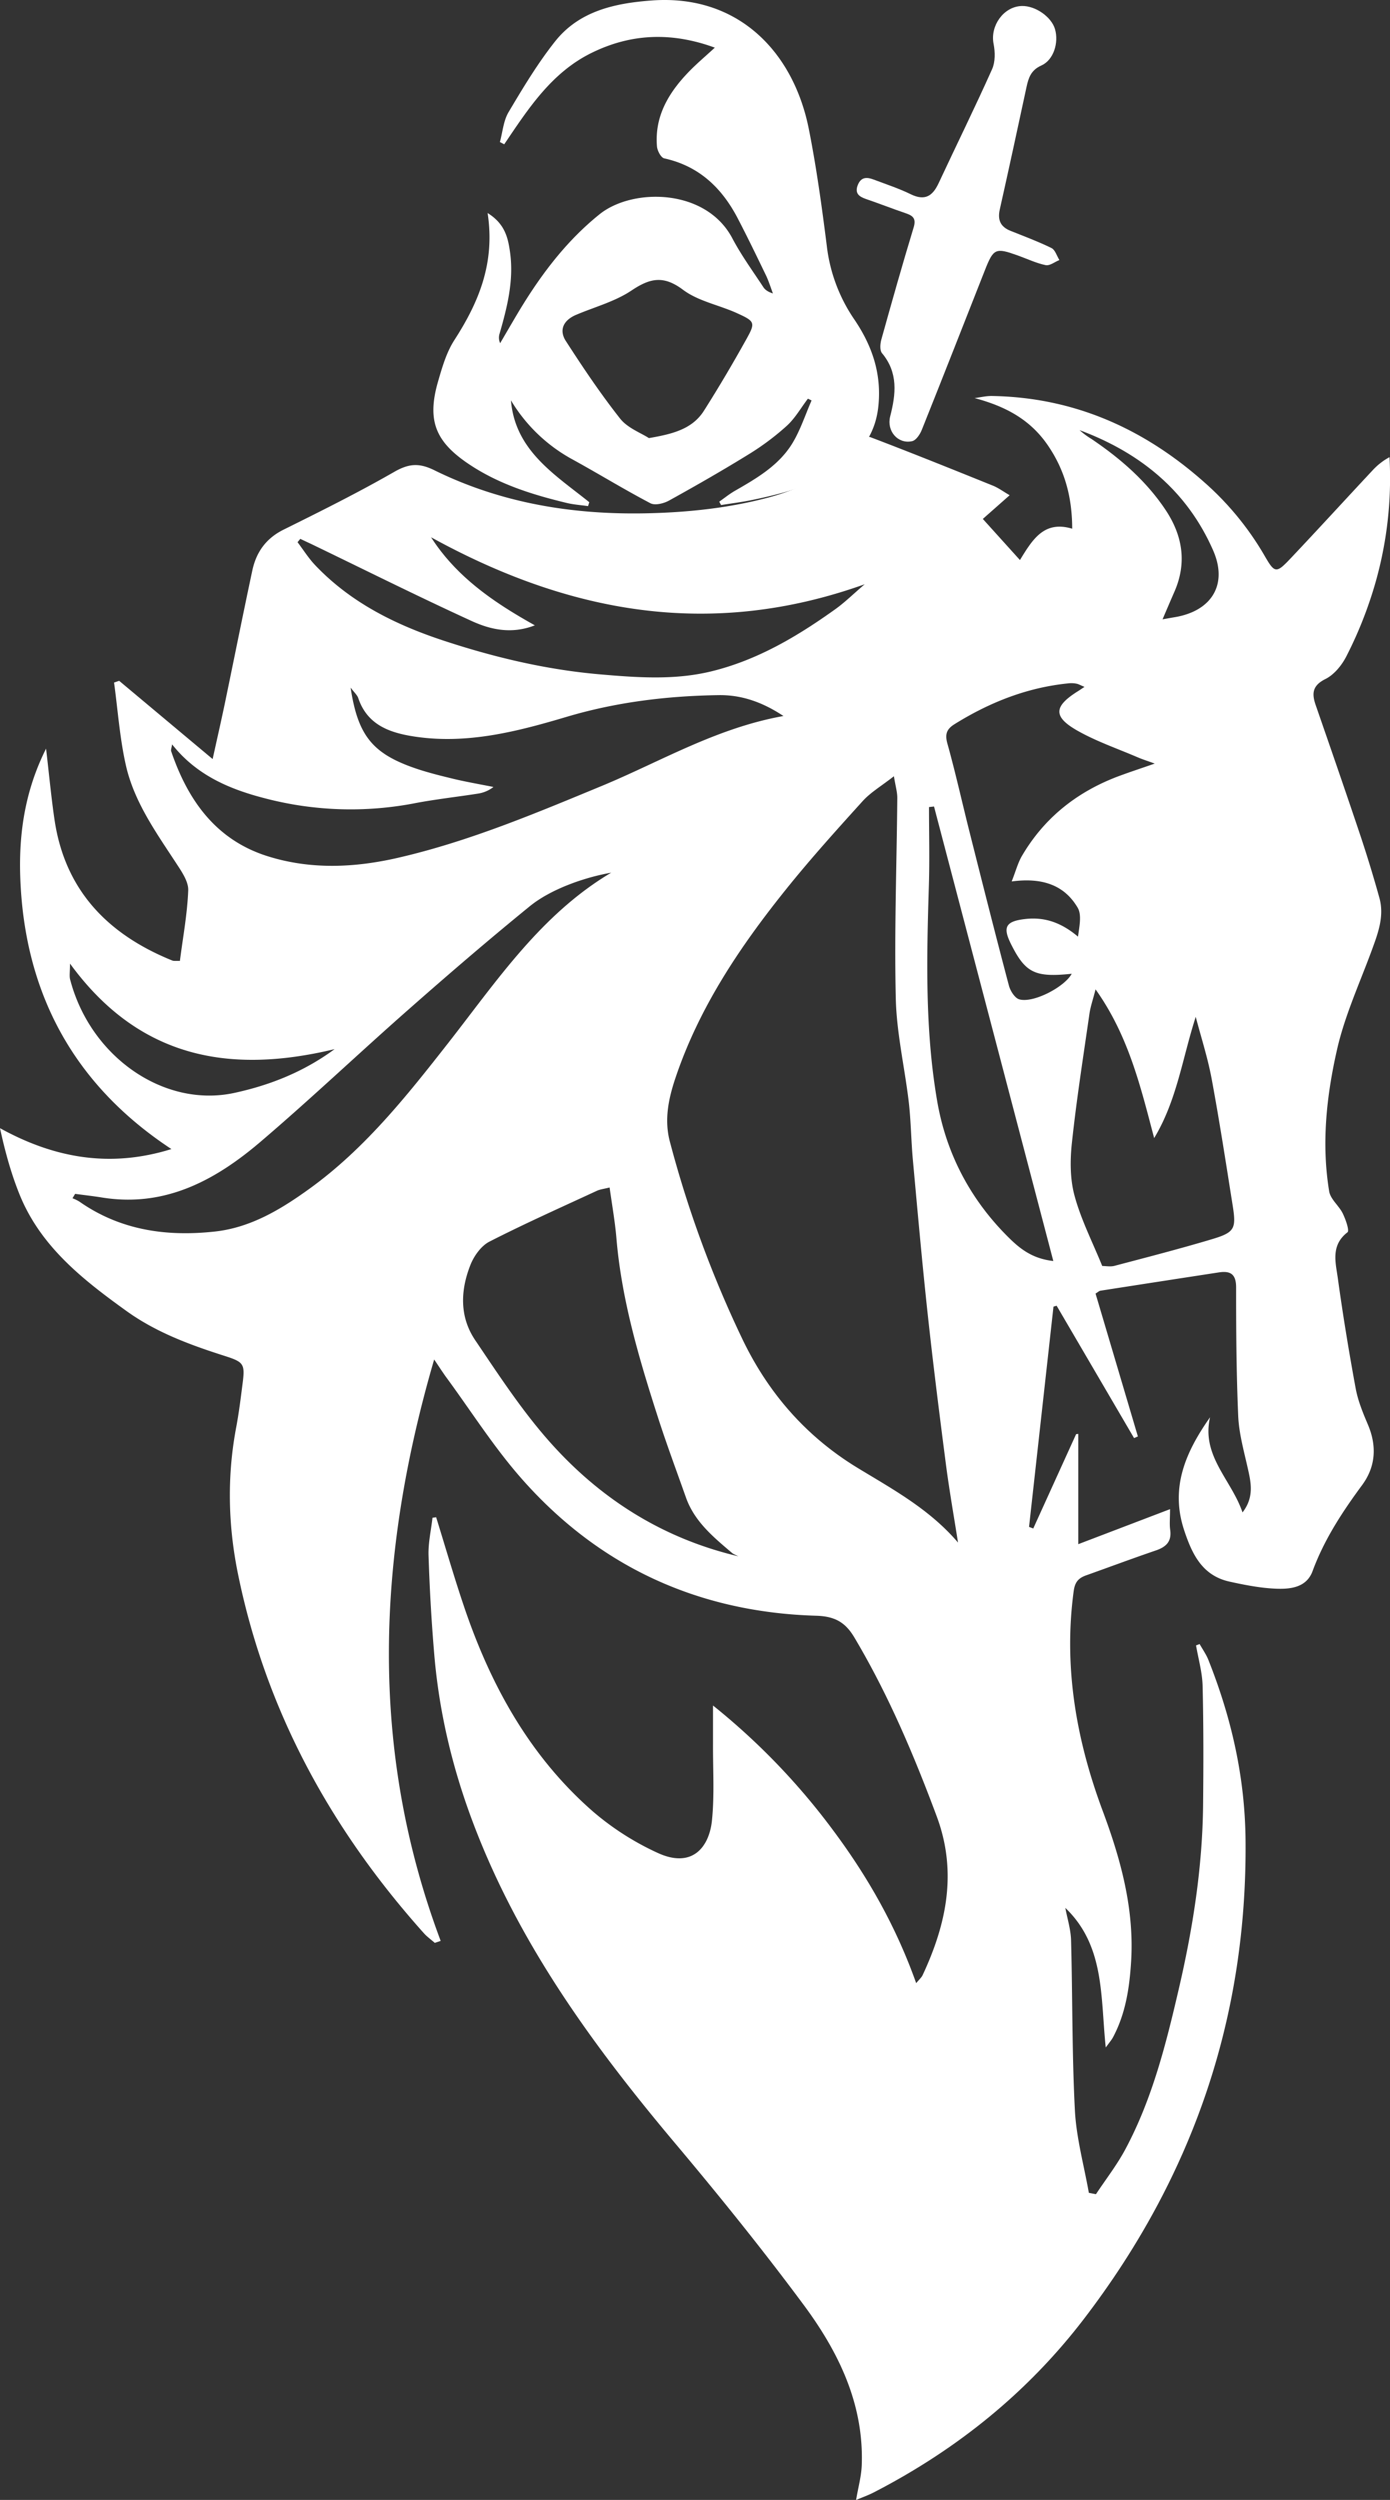
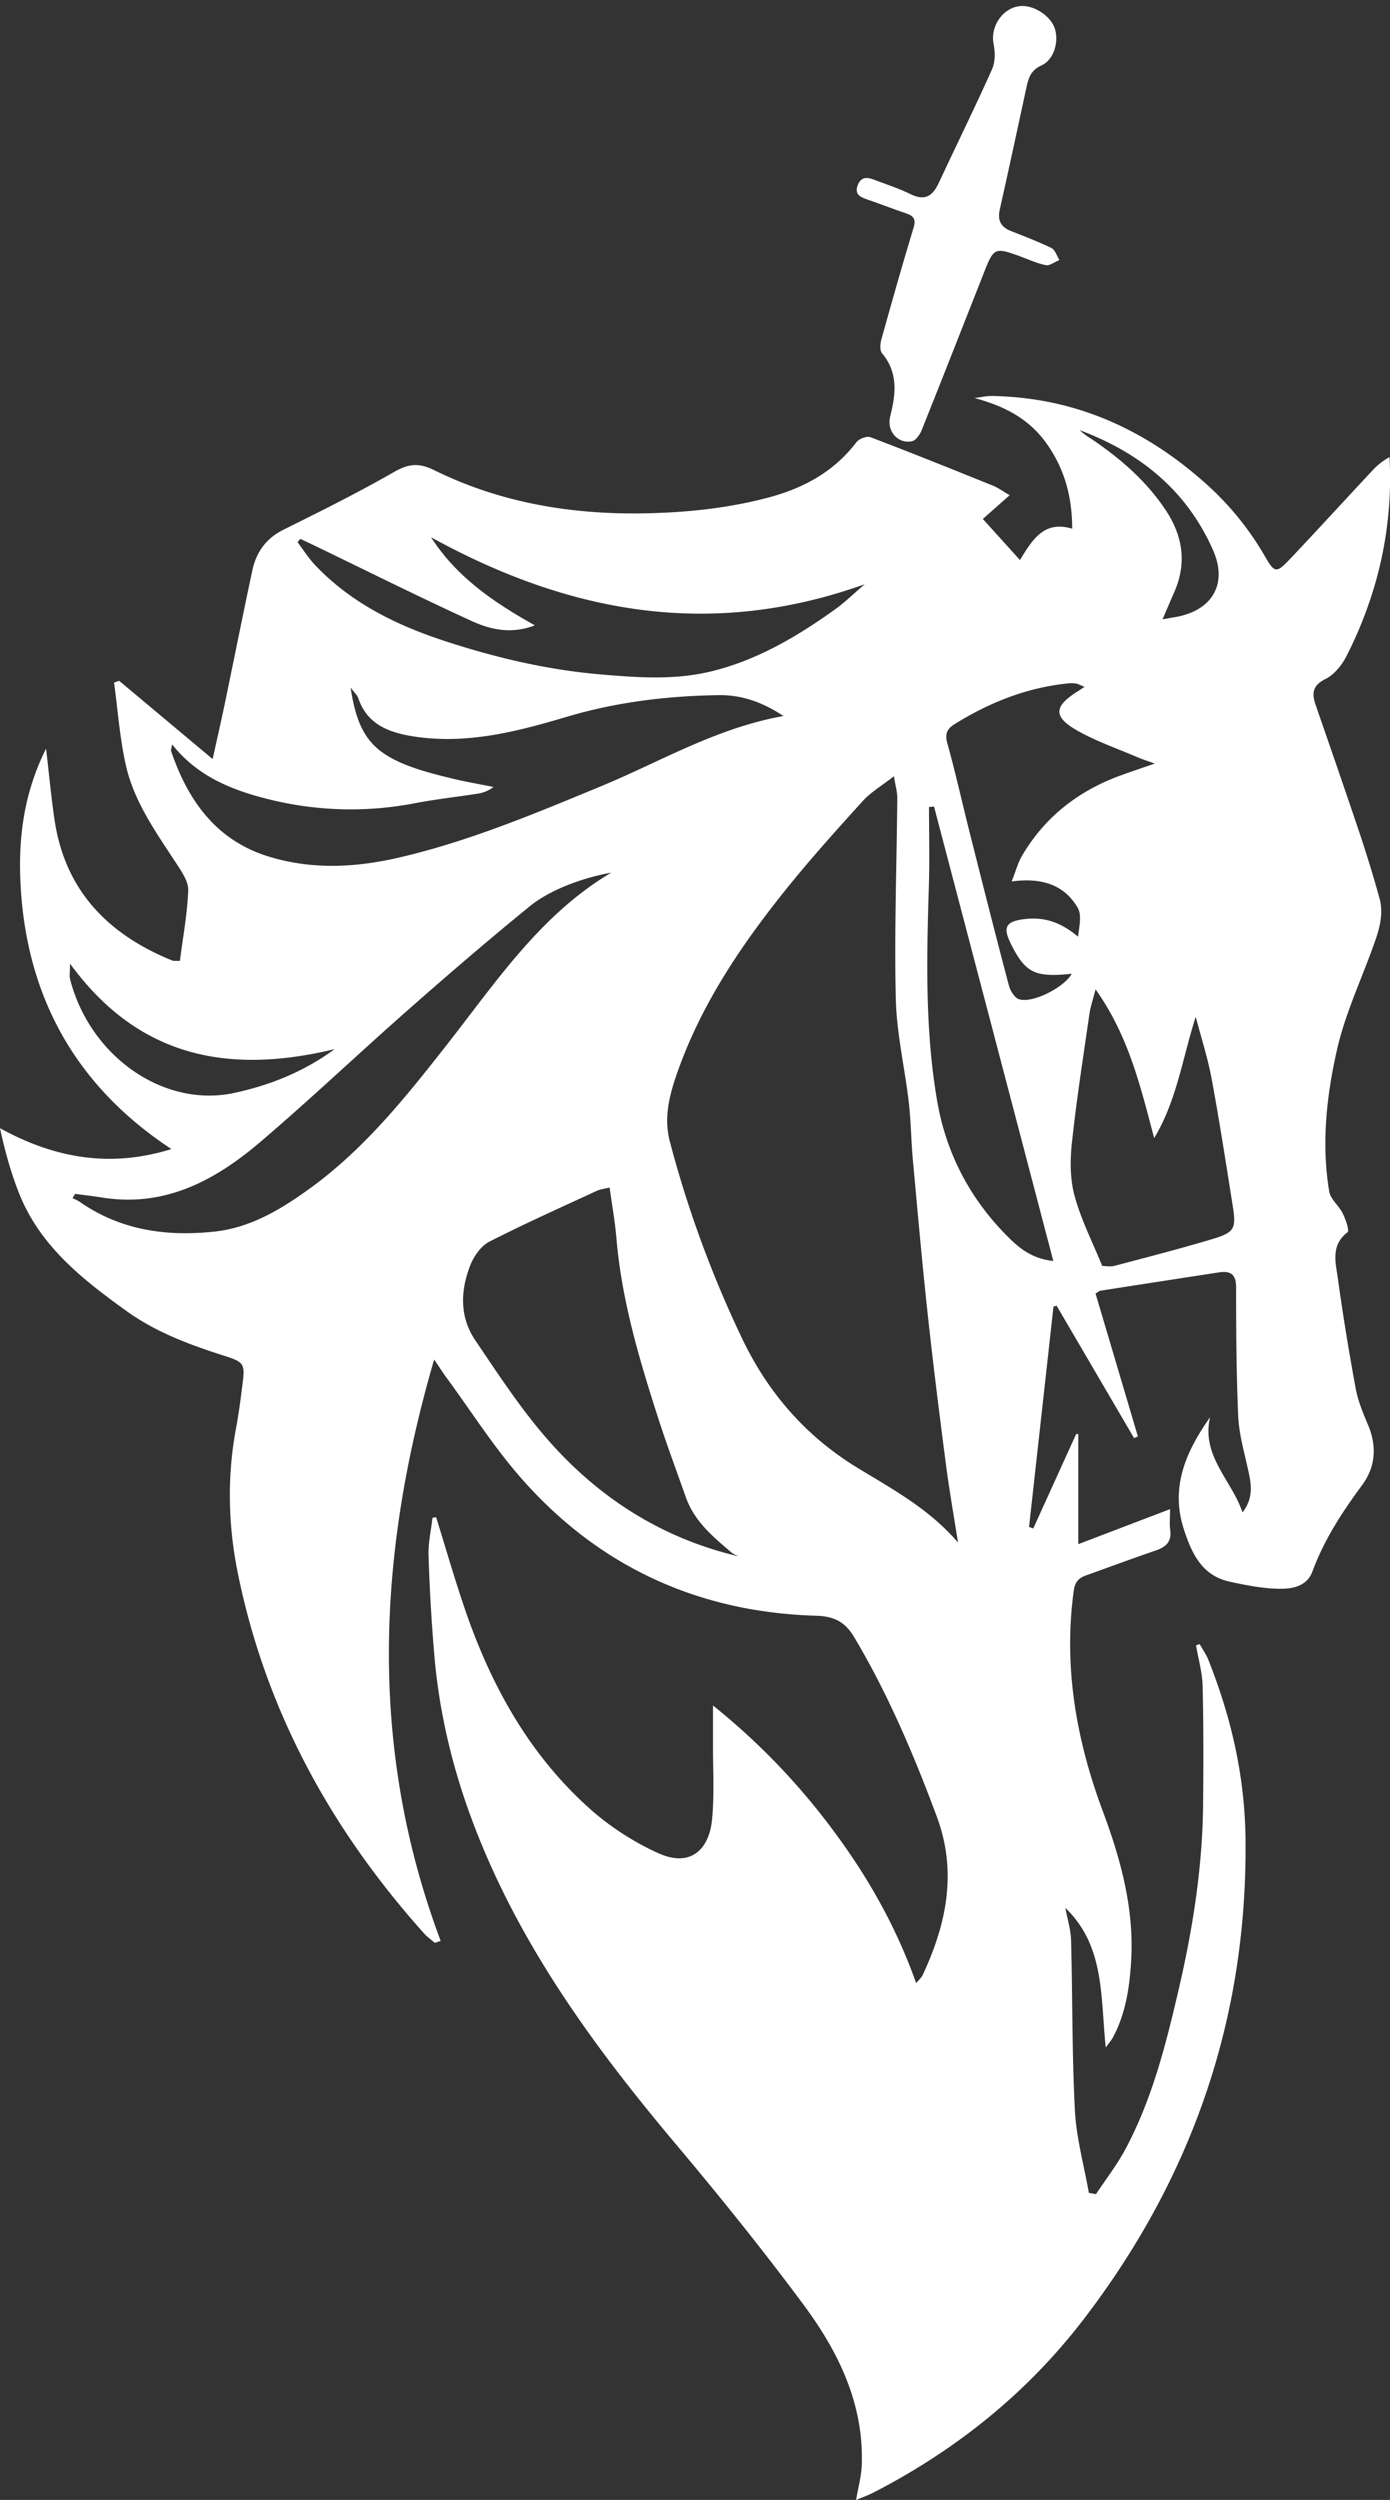
<svg xmlns="http://www.w3.org/2000/svg" viewBox="0 0 1017.68 1830.13">
  <rect x="0" y="0" width="1017.68" height="1830.13" fill="#333333" stroke="none" />
  <defs>
    <style>.cls-1{fill:#fff;}</style>
  </defs>
  <title>Desert Knight Sword</title>
  <g id="Calque_2" data-name="Calque 2">
    <g id="Calque_1-2" data-name="Calque 1">
      <path class="cls-1" d="M319.32,1110.74c6.83,22,13.2,44.09,20.58,65.87,19.4,57.27,48,109.12,94.05,149.4a200.79,200.79,0,0,0,47.28,30.33c25.77,12,38-4.37,40-23.41,1.94-18.63.69-37.6.8-56.42,0-8.26,0-16.52,0-27.94a493.81,493.81,0,0,1,88.66,92.34c25,33.69,45.5,69.83,60.09,110.93,2.35-2.88,3.92-4.18,4.7-5.85,17.54-37.49,25.48-75.61,10.33-116.3-16.85-45.23-35.6-89.45-60.33-131-6.6-11.11-14.35-15.44-27.88-15.84-86.73-2.57-159.78-36.17-216.86-101.67-19.75-22.67-36-48.35-53.87-72.69-2.73-3.74-5.22-7.67-9-13.25C276,1138.81,269.78,1280,322.64,1420.9l-4.31,1.44c-2.7-2.37-5.69-4.5-8.07-7.16-68.25-76.33-116-163.41-136.3-264.32-7-35-7.73-70.64-1-106.09,2-10.64,3.31-21.42,4.69-32.17,1.81-14.17.78-15.51-13.28-20-25.21-8.05-49.94-17.14-71.7-32.79-31.87-22.92-62.61-47-78.11-84.77C8.26,859.57,3.78,843.35,0,825.91c40.28,22.23,81.09,29.12,125.49,15.3C53.2,793.6,17.62,726,14.81,641.61c-1-30.94,3.25-62.31,18.92-93.55C36,567.41,37.51,583.77,39.9,600c7.64,51.9,39.14,84.09,86.18,103.16,1.25.51,2.83.19,5.63.32,2.22-17.3,5.42-34.41,6.1-51.61.25-6.4-4.63-13.54-8.51-19.47-14.9-22.81-31.05-45.19-37.14-72.16-4.48-19.83-5.88-40.35-8.65-60.55l3.72-1.29c22.06,18.46,44.11,36.93,68.46,57.3C159.13,540,162,527.52,164.61,515c6.74-32.44,13.22-65,20.13-97.36,2.85-13.38,10-23.49,22.85-29.88,27.3-13.53,54.62-27.14,81-42.28,10.6-6.08,18.2-6.75,29.35-1.26,49.42,24.35,102.2,32.88,157.07,31.52,29.5-.73,58.44-3.83,87-11.35,26-6.83,48.39-18.85,65-40.64,1.92-2.51,7.59-4.71,10.25-3.7,30.06,11.43,59.9,23.46,89.72,35.5,3.89,1.57,7.38,4.16,12.23,7l-19.64,17.35,27.18,30.11c9.31-15.26,17.78-29.12,38.26-22.95-.05-23.27-5.45-43.06-18-61.29-13.08-19-31.33-28.44-53.48-34.34,4.25-.54,8.5-1.6,12.74-1.53,59.64,1,110.55,23.54,154.86,62.64A216,216,0,0,1,926,407.1c7.25,12.58,8.45,12.71,18.61,2,20.31-21.46,40.22-43.28,60.4-64.86a47.42,47.42,0,0,1,12.3-9.57,279.47,279.47,0,0,1-14.79,106.23,295.44,295.44,0,0,1-16.93,39.85c-3.34,6.46-8.91,13.23-15.2,16.36-9.81,4.88-10,10.87-7,19.41,10.87,31.37,21.74,62.74,32.29,94.22q7.71,23.06,14.22,46.53c3.7,13.25-.87,25.59-5.38,37.9-8.93,24.37-20,48.3-25.67,73.42-7.68,33.9-11.47,68.82-5.68,103.7,1,5.73,7.18,10.42,9.94,16.09,2.11,4.34,5,12.56,3.44,13.76-12.56,9.69-8.58,22.42-7,34.14,3.7,26.81,8.1,53.55,13,80.16,1.69,9.11,5.34,18,9,26.58,6.61,15.69,5.66,30.7-4.32,44.23-14.49,19.64-27.71,39.79-36.23,62.9-4.4,12-16,13.28-26.5,12.9-11.46-.41-23-2.7-34.23-5.16-20.08-4.4-27.52-20.13-33.34-37.77-10.24-31.07,1-57,19-82.57-6.52,28.36,15.61,45.63,23.77,69.67,8.95-11.64,6.06-22.56,3.53-33.73-2.76-12.21-6.16-24.54-6.69-36.93-1.35-31.34-1.55-62.75-1.53-94.13,0-9.76-4.23-12.22-12.67-10.93Q849,938.15,805.66,944.9c-1,.16-1.82,1.05-3.56,2.1q15.48,52.21,31,104.59l-2.8,1.21-56.7-96.92-2.3.68q-8.94,80.61-17.89,161.24l3.08,1.18,31.38-69.06,1.58-.23v80.77l67.2-25.65c0,6.57-.49,10.94.1,15.15,1.2,8.58-3,12.54-10.58,15.12-17.08,5.83-34,12.15-51,18.21-5.51,2-8.17,4.78-9.08,11.55-7.49,55.68,1.89,109,21.29,161,13.24,35.51,23.12,71.66,20.76,110.1-1.19,19.24-4,38.14-13.24,55.47-1.1,2.08-2.72,3.88-5.33,7.52-3.93-37.08-.52-74.31-29.59-102.21,1.46,7.94,4,15.85,4.2,23.82,1.12,41.47.64,83,2.8,124.42,1.06,20.24,6.66,40.25,10.21,60.36l5.21,1c7.22-10.91,15.35-21.35,21.5-32.84,19.8-37,29.86-77.36,39.25-117.86,10.23-44.13,17.22-88.76,17.68-134.18.3-29.08.36-58.18-.35-87.25-.24-9.91-3.12-19.75-4.8-29.62l2.62-1c2.16,3.86,4.79,7.53,6.41,11.61,16.82,42.33,26.76,85.53,27.21,131.84,1.26,131-39.21,247.15-118.27,350.52-41.38,54.09-93.3,95.79-153.74,127-3.8,2-7.86,3.41-13.14,5.67,1.59-9.42,3.85-17.39,4.15-25.44,1.67-44.76-16.94-82.9-42.49-117.37-29.91-40.35-61.5-79.53-93.84-118-60.68-72.13-115.62-147.57-148.95-236.88-14.62-39.16-24.12-79.34-27.66-120.89-2.07-24.23-3.43-48.55-4.23-72.85-.31-9.18,1.86-18.44,2.89-27.66Zm382.09,18.55c-3-19.17-6.39-38.29-8.89-57.52-4.74-36.58-9.35-73.19-13.32-109.86-4.06-37.45-7.39-75-10.82-112.49-1.29-14.12-1.41-28.35-3-42.42-3-25.51-9-50.88-9.54-76.4-1.13-48.82.69-97.71,1.12-146.57,0-4.12-1.26-8.25-2.49-15.76-9.12,7.14-17,11.74-22.86,18.19-19.32,21.34-38.63,42.77-56.62,65.22-33.5,41.79-63.16,86-80.44,137.41-5.16,15.35-8.34,30.78-4.08,46.79a816,816,0,0,0,53.42,145.19c19,39.3,46.72,70.91,84.2,93.67C653.85,1090.4,680.56,1104.85,701.41,1129.29Zm-160.92,10c-1.56-.82-3.33-1.39-4.64-2.5-13.58-11.55-27.42-22.92-33.65-40.55-6.85-19.39-14.06-38.67-20.36-58.24-13.81-42.93-26.68-86.11-30.52-131.4-1-12.1-3.18-24.1-5-37.28-4.11,1.06-7,1.35-9.44,2.49-26.29,12.18-52.79,24-78.57,37.17-6,3.08-11.24,10.39-13.84,16.93-7.4,18.63-8.15,38.06,3.46,55.23,16.66,24.66,33.08,49.81,52.57,72.18C437.69,1096,483.82,1125.92,540.49,1139.31ZM573.6,524.18c-15.63-10.37-31-15.54-47.5-15.29-37.75.58-75,5.09-111.39,15.94C378.6,535.58,342,545,303.78,539.26,285.72,536.54,269,531,262.27,511c-.74-2.19-2.82-3.93-5.57-7.62,5.12,34.11,15.45,47.46,44.43,58.05,9.77,3.57,20,6.11,30.08,8.56,9.93,2.41,20,4.12,30.06,6.13A23.89,23.89,0,0,1,349.84,581c-15.33,2.41-30.8,4.09-46,7A247.44,247.44,0,0,1,195,584.69c-26.2-6.65-50.8-16.76-69-39.76-.43,2.85-1,4.06-.69,5,12.23,36,32.79,65,70.67,76.9,31.46,9.9,63.63,8.47,95.56,1.11,51.61-11.89,100.18-32.36,148.91-52.52C483.68,557.53,524.33,533,573.6,524.18ZM447.48,638.86C427.43,642.43,403.24,651,388,663.35c-30.22,24.59-59.75,50-89,75.77-36.37,32-71.52,65.43-108.39,96.86-33.08,28.2-70,48.15-116,40.68C68.12,875.6,61.56,874.9,55,874l-1.93,3.22A31.67,31.67,0,0,1,58,879.58c30.07,21.13,64,25.89,99.37,22,26.31-2.88,48.58-16.4,69.51-31.55,40.33-29.18,70.94-67.72,101.32-106.52C363.75,718.09,396.06,669.41,447.48,638.86Zm354.63,85.43c-1.94,7.6-3.75,12.72-4.5,18-4.52,31.44-9.46,62.85-12.83,94.42-1.37,12.81-1.38,26.61,2,38.88,4.74,17.42,13.15,33.83,20.21,51.21,2.57,0,6,.69,9-.11,23.66-6.24,47.36-12.35,70.81-19.34,17.18-5.12,18.43-7.62,15.69-24.86-4.92-31-9.68-62-15.41-92.82-2.84-15.28-7.69-30.19-11.63-45.26-9.76,30.16-13.75,61.1-30.44,88.76C835.11,795.71,826.32,758.3,802.11,724.29Zm-486.53-331c18.85,29.4,46.44,48,76,64.5-16.95,6.63-32.33,3.21-46.26-3.16-39.15-17.92-77.69-37.18-116.48-55.91-3-1.43-6-2.82-9-4.23-.65.81-1.31,1.62-2,2.44,4.28,5.64,8.07,11.74,12.92,16.84,26.21,27.59,59.22,43.82,94.77,55.48,37.11,12.16,74.89,21.1,114,24.46,27.25,2.34,54.39,4.32,81.22-2.21,33.7-8.2,63-25.6,90.87-45.55,6.85-4.9,12.91-10.9,21.47-18.23C519.48,468.39,415.64,448.38,315.58,393.31ZM794,502.85c-3-1.25-4.28-2-5.66-2.3a19.39,19.39,0,0,0-5.42-.35c-30.52,2.93-58.19,13.85-84.05,29.94-5.8,3.6-7.18,7.34-5.2,14.38,6,21.5,10.81,43.35,16.28,65,9.41,37.33,18.83,74.66,28.68,111.88,1,3.92,4.32,9.24,7.63,10.2,10.24,2.94,33.12-9,38.4-18.73-27,2.83-33.92-.6-44.54-21.9-6.2-12.44-3.56-16.5,10.21-18.15,14.76-1.77,27,2.84,38.92,12.88,1-7.62,2.88-15.9-.26-21.23-10-17-26.62-22.08-48.29-19.17,3.06-7.77,4.56-13.67,7.52-18.72,16.66-28.41,41.14-47.47,71.86-58.75,7.56-2.78,15.21-5.3,25.35-8.82-5.93-2.17-9.25-3.2-12.42-4.57-14.89-6.41-30.43-11.7-44.43-19.68-17.47-10-17-17.44-.32-28.14C789.78,505.68,791.24,504.7,794,502.85Zm-110.2,87.58-3.64.41c0,19.22.5,38.46-.1,57.66-1.62,52.79-2.89,105.68,6.14,157.86,6.55,37.88,24,71.33,51.47,98.8,8.31,8.32,17.49,16.24,33.51,18C741.77,811,712.81,700.72,683.84,590.43Zm-632.55,115c0,6.12-.58,9,.09,11.62,14.86,57,69,94,119.92,83.11,26.88-5.77,51.46-15.75,73.72-32.11C168.94,786.35,102.25,775.34,51.29,705.47ZM851.15,453.4c4.17-.73,6.51-1.17,8.87-1.56,27-4.47,39.15-23.83,28.17-48.9-19.19-43.81-53.63-71.63-97.8-88.05a55.51,55.51,0,0,0,8.53,6.34c21,14.16,40,30.55,54.18,51.69,12.48,18.53,16.07,38.45,7,59.68C857.27,439.07,854.51,445.55,851.15,453.4Z" />
-       <path class="cls-1" d="M374.08,293.09c3.07,36.8,32.08,54.27,57.36,74.57-.3.95-.6,1.9-.89,2.86-5.2-.75-10.5-1.09-15.58-2.32-25-6-49.39-13.62-71.14-28.06-25.1-16.65-31.41-32.21-23.05-61.08,3-10.33,6.13-21.17,11.86-30.05,17.78-27.57,30-56.31,24.35-93.06,12.77,7.94,14.94,18.2,16.41,28.52,2.93,20.57-2,40.24-7.63,59.77a9.7,9.7,0,0,0,.42,7c3.83-6.54,7.64-13.1,11.49-19.62,16.57-28.08,35.64-54.12,61.28-74.75,24.13-19.43,77.88-19.15,97.24,17.64,6.57,12.47,15,24,22.75,35.82,1.34,2,3.62,3.46,6.94,4.49-1.65-4.36-3-8.87-5-13.06-6.79-14.07-13.59-28.14-20.81-42-11.6-22.25-28.33-38.24-53.79-43.83-2.36-.52-5-5.54-5.29-8.67-1.85-22,8.44-39.22,23-54.38,5.76-6,12.17-11.39,19.36-18-31.52-11.5-61.21-10.5-90.44,3.94s-46.22,40.87-63.75,66.82L366,104c2-7.36,2.59-15.58,6.35-21.91,10.51-17.7,21.2-35.53,33.94-51.62C424,8,450.22,2.34,477.2.35c63.76-4.69,104,38.27,115.05,94.47,5.6,28.31,9.53,57,13.14,85.63a119.81,119.81,0,0,0,20,53.28c13.05,19.19,20.13,39.59,17.72,63.42-1.78,17.67-9.86,30.9-23.15,41.32-20.19,15.83-44.32,22.36-68.88,27.47-7.65,1.59-15.43,2.56-23.15,3.81l-1.34-2.49c3.8-2.65,7.42-5.61,11.42-7.91,16.18-9.29,32.47-18.75,42.34-35.19,5.77-9.63,9.3-20.61,13.84-31l-2.68-1.3c-5.09,6.69-9.35,14.29-15.46,19.87a188.59,188.59,0,0,1-27.82,20.81c-19.13,11.82-38.67,23-58.36,33.9-3.86,2.13-10.27,3.76-13.62,2-19.27-10.09-37.83-21.52-56.91-32A118.54,118.54,0,0,1,374.08,293.09Zm101,27.63c17.65-3,31.86-6.69,40.34-20.07,10.85-17.11,21.16-34.59,31-52.28,6.81-12.2,6.38-13.1-6.84-19.11s-28.36-8.74-39.52-17.12c-14.3-10.72-24.16-8.54-37.76.57-12.08,8.08-26.92,12-40.54,17.79-9.05,3.85-12.77,10.95-7.47,19.17,12.55,19.45,25.49,38.74,39.81,56.88C459.56,313.4,469.21,316.89,475.09,320.72Z" />
      <path class="cls-1" d="M748.05,4.39c-13.3.41-23.23,14.56-20.61,27.69,1.18,6,1.3,13.24-1.09,18.58-12.55,28.06-26.16,55.63-39.16,83.49-4.4,9.42-10.06,13.1-20.37,8.06-8.73-4.26-18.05-7.31-27.17-10.76-4.77-1.8-9.12-2.11-11.55,3.83s.51,8.56,5.77,10.36c9.9,3.39,19.64,7.2,29.54,10.58,5.34,1.82,7.4,4.06,5.48,10.38-8.28,27.22-16,54.62-23.63,82-.86,3.1-1.24,7.85.47,9.91,12,14.35,10.19,30.09,6,46.36-2.72,10.63,5.66,20.47,16.11,18.1,2.88-.65,5.75-5,7.07-8.33,15.57-38.9,30.84-77.91,46.2-116.89,6.28-15.93,7.76-16.58,24.11-10.71,6.79,2.44,13.41,5.62,20.4,7.07,2.94.61,6.63-2.38,10-3.74-1.88-3-3.07-7.44-5.78-8.78-9.71-4.77-19.91-8.56-30-12.59-7.29-2.93-9.59-7.89-7.87-15.6,6.7-29.85,13.14-59.74,19.58-89.64C753,57,754.79,51.35,762.43,47.94c9-4,12.85-16.74,10-26.55C769.85,12.35,758,4.09,748.05,4.39Z" />
    </g>
  </g>
</svg>